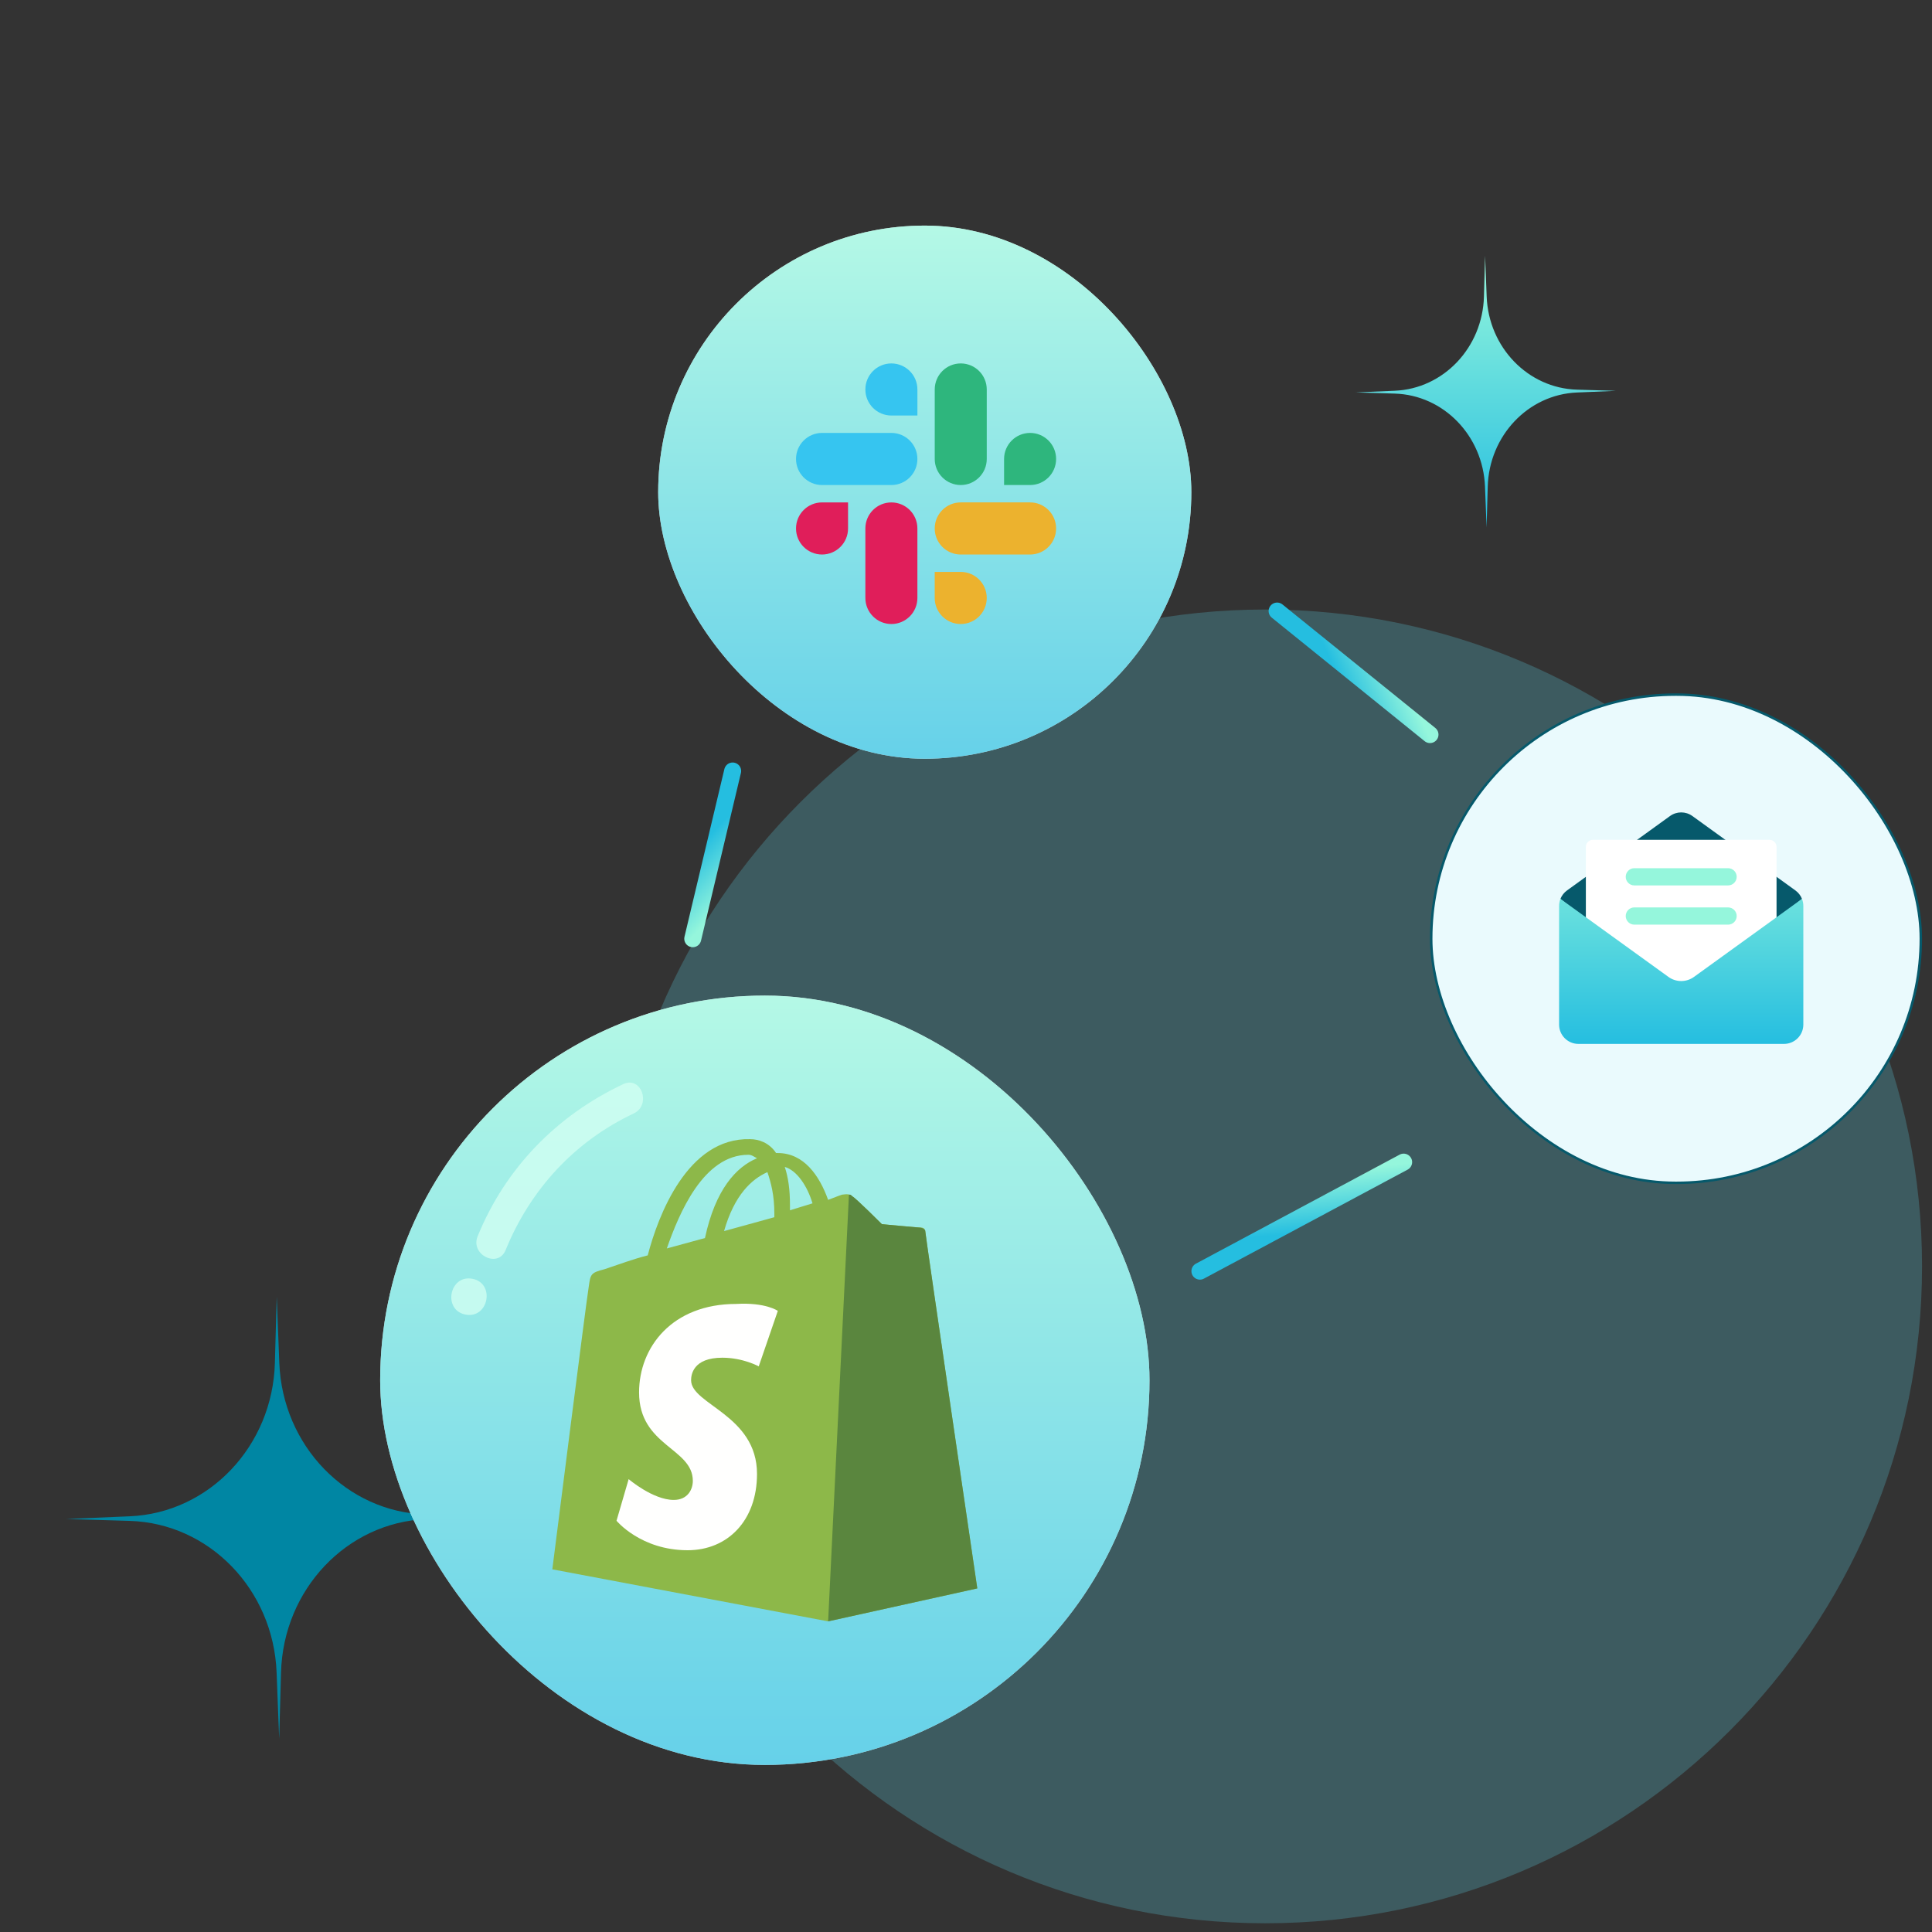
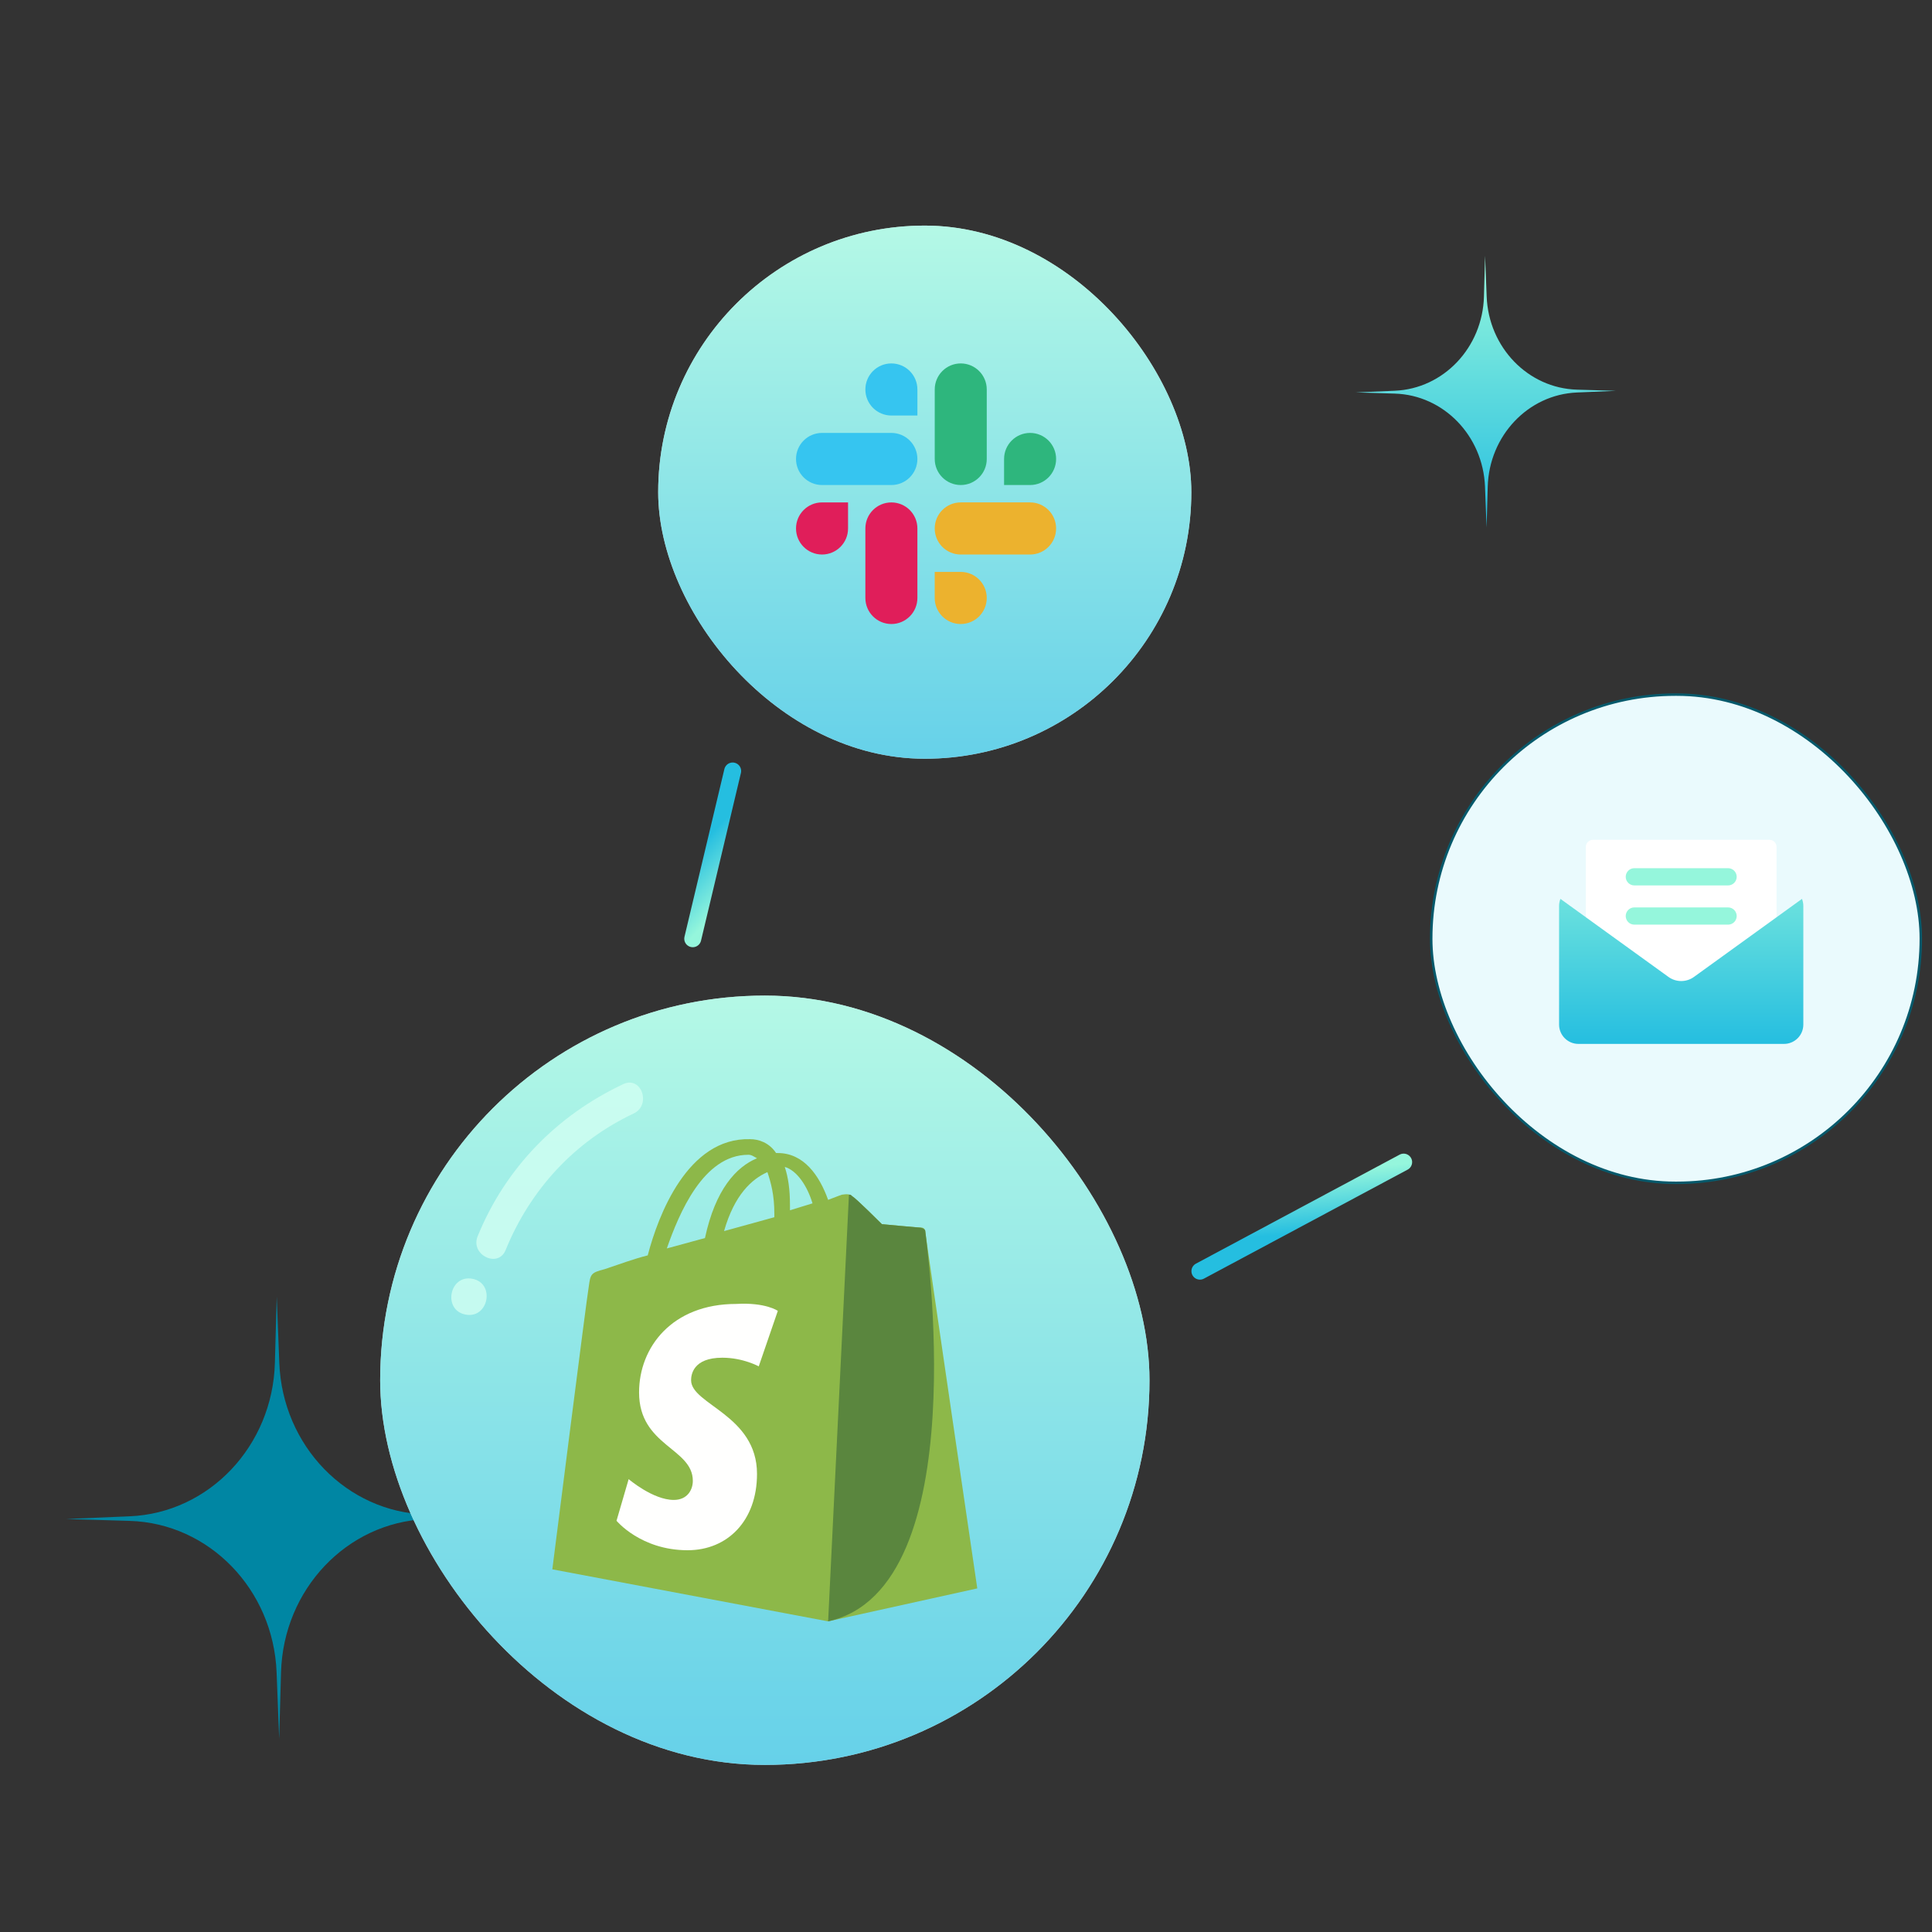
<svg xmlns="http://www.w3.org/2000/svg" width="155" height="155" viewBox="0 0 155 155" fill="none">
  <rect x="0" y="0" width="155" height="155" fill="#333333" stroke="none" />
  <path d="M34.19 121.505C27.813 121.311 22.666 116.002 22.408 109.348L22.201 104.03L22.053 109.35C21.869 116.007 16.782 121.379 10.407 121.649L5.312 121.865L10.409 122.018C16.786 122.21 21.933 127.521 22.191 134.175L22.398 139.494L22.546 134.174C22.73 127.517 27.817 122.145 34.192 121.875L39.287 121.659L34.19 121.505Z" fill="#0086A3" />
-   <path opacity="0.22" d="M101.501 154.3C130.606 154.3 154.201 130.705 154.201 101.6C154.201 72.495 130.606 48.9 101.501 48.9C72.395 48.9 48.801 72.495 48.801 101.6C48.801 130.705 72.395 154.3 101.501 154.3Z" fill="#61E7FF" />
  <rect x="30.5" y="79.874" width="61.721" height="61.721" rx="30.86" fill="white" />
  <rect x="30.5" y="79.874" width="61.721" height="61.721" rx="30.86" fill="url(#paint0_linear_1853_3913)" fill-opacity="0.7" />
  <path d="M60.037 92.645C60.315 92.645 60.455 92.784 60.733 92.924C59.063 93.619 57.393 95.428 56.558 99.325L53.497 100.16C54.471 97.376 56.419 92.645 60.037 92.645ZM61.568 94.037C61.846 94.872 62.124 95.846 62.124 97.376C62.124 97.516 62.124 97.516 62.124 97.655L58.089 98.768C58.924 95.846 60.315 94.593 61.568 94.037ZM65.186 96.542L63.377 97.098C63.377 96.959 63.377 96.82 63.377 96.681C63.377 95.428 63.238 94.454 62.959 93.619C63.933 93.898 64.768 95.15 65.186 96.542ZM74.231 98.768C74.231 98.629 74.092 98.49 73.953 98.49C73.674 98.49 70.752 98.212 70.752 98.212C70.752 98.212 68.665 96.124 68.386 95.985C68.108 95.707 67.691 95.846 67.551 95.846C67.551 95.846 67.134 95.985 66.438 96.263C65.742 94.315 64.49 92.506 62.403 92.506H62.264C61.707 91.671 60.872 91.393 60.176 91.393C55.167 91.254 52.801 97.516 51.966 100.716C50.853 100.995 49.739 101.412 48.487 101.83C47.374 102.108 47.374 102.247 47.235 103.221C47.096 103.917 44.312 125.904 44.312 125.904L66.438 130.078L78.405 127.434C78.405 127.434 74.231 99.046 74.231 98.768Z" fill="#8DB849" />
-   <path d="M73.814 98.489C73.675 98.489 70.753 98.211 70.753 98.211C70.753 98.211 68.665 96.123 68.387 95.984C68.248 95.845 68.248 95.845 68.109 95.845L66.439 130.078L78.406 127.434C78.406 127.434 74.232 99.046 74.232 98.767C74.232 98.628 73.953 98.489 73.814 98.489Z" fill="#5A863E" />
+   <path d="M73.814 98.489C73.675 98.489 70.753 98.211 70.753 98.211C70.753 98.211 68.665 96.123 68.387 95.984C68.248 95.845 68.248 95.845 68.109 95.845L66.439 130.078C78.406 127.434 74.232 99.046 74.232 98.767C74.232 98.628 73.953 98.489 73.814 98.489Z" fill="#5A863E" />
  <path d="M62.403 105.168L60.872 109.621C60.872 109.621 59.62 108.926 57.95 108.926C55.584 108.926 55.445 110.317 55.445 110.735C55.445 112.683 60.733 113.518 60.733 118.249C60.733 122.006 58.368 124.372 55.167 124.372C51.41 124.372 49.462 122.006 49.462 122.006L50.436 118.667C50.436 118.667 52.384 120.336 54.054 120.336C55.167 120.336 55.584 119.501 55.584 118.806C55.584 116.162 51.271 116.023 51.271 111.709C51.271 108.091 53.915 104.612 59.063 104.612C61.429 104.473 62.403 105.168 62.403 105.168Z" fill="#FFFFFE" />
  <path opacity="0.79" d="M50.001 86.977C44.669 89.491 40.551 93.709 38.32 99.183C37.715 100.667 39.957 101.78 40.565 100.289C42.539 95.445 46.087 91.574 50.836 89.334C52.277 88.654 51.46 86.288 50.001 86.977Z" fill="#D2FFF3" />
  <path opacity="0.79" d="M37.351 105.466C39.2 105.819 39.751 102.947 37.899 102.594C36.051 102.241 35.499 105.112 37.351 105.466Z" fill="#D2FFF3" />
  <rect x="52.805" y="18.099" width="42.773" height="42.773" rx="21.387" fill="white" />
  <rect x="52.805" y="18.099" width="42.773" height="42.773" rx="21.387" fill="url(#paint1_linear_1853_3913)" fill-opacity="0.7" />
  <path fill-rule="evenodd" clip-rule="evenodd" d="M71.513 29.157C70.36 29.157 69.426 30.093 69.427 31.247C69.426 32.4 70.361 33.336 71.514 33.337H73.601V31.248C73.602 30.094 72.667 29.158 71.513 29.157C71.514 29.157 71.514 29.157 71.513 29.157ZM71.513 34.732H65.95C64.797 34.733 63.862 35.669 63.863 36.822C63.862 37.975 64.796 38.911 65.949 38.913H71.513C72.667 38.912 73.601 37.976 73.6 36.823C73.601 35.669 72.667 34.733 71.513 34.732Z" fill="#36C5F0" />
  <path fill-rule="evenodd" clip-rule="evenodd" d="M84.729 36.822C84.73 35.669 83.796 34.733 82.642 34.732C81.489 34.733 80.555 35.669 80.555 36.822V38.913H82.642C83.796 38.912 84.73 37.976 84.729 36.822ZM79.165 36.822V31.247C79.166 30.094 78.232 29.158 77.079 29.157C75.926 29.157 74.991 30.093 74.992 31.247V36.822C74.99 37.975 75.925 38.911 77.078 38.913C78.231 38.912 79.166 37.976 79.165 36.822Z" fill="#2EB67D" />
  <path fill-rule="evenodd" clip-rule="evenodd" d="M77.077 50.064C78.23 50.063 79.165 49.127 79.164 47.974C79.165 46.82 78.23 45.884 77.077 45.883H74.99V47.974C74.989 49.126 75.924 50.062 77.077 50.064ZM77.077 44.488H82.641C83.794 44.487 84.729 43.551 84.728 42.398C84.73 41.244 83.795 40.308 82.642 40.306H77.078C75.924 40.307 74.99 41.243 74.991 42.397C74.99 43.551 75.924 44.487 77.077 44.488Z" fill="#ECB22E" />
  <path fill-rule="evenodd" clip-rule="evenodd" d="M63.863 42.397C63.862 43.551 64.797 44.487 65.95 44.488C67.103 44.487 68.038 43.551 68.037 42.397V40.307H65.95C64.797 40.308 63.862 41.244 63.863 42.397ZM69.427 42.397V47.973C69.426 49.126 70.36 50.062 71.513 50.064C72.667 50.063 73.601 49.127 73.6 47.973V42.399C73.602 41.246 72.667 40.31 71.514 40.308C70.36 40.308 69.426 41.244 69.427 42.397Z" fill="#E01E5A" />
  <rect x="114.823" y="55.728" width="39.28" height="39.167" rx="19.584" fill="#EAFAFD" />
  <rect x="114.823" y="55.728" width="39.28" height="39.167" rx="19.584" stroke="#06596B" stroke-width="0.197" />
  <g clip-path="url(#clip0_1853_3913)">
-     <path d="M144.569 72.115L135.901 79.442C135.291 79.882 134.468 79.882 133.858 79.442L125.19 72.115C125.296 71.848 125.477 71.613 125.717 71.439L133.983 65.467C134.518 65.081 135.241 65.081 135.776 65.467L144.043 71.439C144.282 71.612 144.463 71.848 144.569 72.115Z" fill="#06596B" />
    <path d="M142.528 67.945V74.487L135.9 79.275C135.291 79.716 134.467 79.716 133.858 79.275L127.23 74.487V67.945C127.23 67.631 127.485 67.376 127.798 67.376H141.96C142.274 67.376 142.528 67.631 142.528 67.945Z" fill="white" />
    <path d="M144.677 72.68V82.198C144.677 83.055 143.983 83.75 143.126 83.75H126.633C125.777 83.75 125.082 83.055 125.082 82.198V72.68C125.082 72.484 125.12 72.293 125.19 72.115L133.858 78.377C134.468 78.817 135.291 78.817 135.901 78.377L144.569 72.115C144.639 72.293 144.677 72.484 144.677 72.68Z" fill="url(#paint2_linear_1853_3913)" />
    <path d="M130.428 73.491C130.428 73.11 130.737 72.8 131.119 72.8H138.64C139.022 72.8 139.331 73.11 139.331 73.491C139.331 73.873 139.022 74.182 138.64 74.182H131.119C130.737 74.182 130.428 73.873 130.428 73.491Z" fill="#95F6DC" />
    <path d="M130.428 70.344C130.428 69.962 130.737 69.653 131.119 69.653H138.64C139.022 69.653 139.331 69.962 139.331 70.344C139.331 70.725 139.022 71.035 138.64 71.035H131.119C130.737 71.035 130.428 70.725 130.428 70.344Z" fill="#95F6DC" />
  </g>
  <path d="M55.578 75.311L58.779 61.856" stroke="url(#paint3_linear_1853_3913)" stroke-width="1.363" stroke-linecap="round" />
-   <path d="M114.725 58.934L102.46 49.023" stroke="url(#paint4_linear_1853_3913)" stroke-width="1.363" stroke-linecap="round" />
  <path d="M112.611 93.235L96.267 101.981" stroke="url(#paint5_linear_1853_3913)" stroke-width="1.363" stroke-linecap="round" />
  <path d="M126.513 31.261C122.594 31.142 119.431 27.879 119.272 23.79L119.145 20.521L119.054 23.791C118.941 27.882 115.815 31.184 111.897 31.349L108.766 31.482L111.898 31.577C115.817 31.695 118.98 34.958 119.139 39.048L119.266 42.317L119.357 39.047C119.47 34.956 122.597 31.654 126.514 31.489L129.646 31.356L126.513 31.261Z" fill="url(#paint6_linear_1853_3913)" />
  <defs>
    <linearGradient id="paint0_linear_1853_3913" x1="61.361" y1="79.874" x2="61.361" y2="141.595" gradientUnits="userSpaceOnUse">
      <stop stop-color="#95F6DC" />
      <stop offset="1" stop-color="#25BEE0" />
    </linearGradient>
    <linearGradient id="paint1_linear_1853_3913" x1="74.191" y1="18.099" x2="74.191" y2="60.872" gradientUnits="userSpaceOnUse">
      <stop stop-color="#95F6DC" />
      <stop offset="1" stop-color="#25BEE0" />
    </linearGradient>
    <linearGradient id="paint2_linear_1853_3913" x1="134.879" y1="65.177" x2="134.879" y2="83.75" gradientUnits="userSpaceOnUse">
      <stop stop-color="#95F6DC" />
      <stop offset="1" stop-color="#25BEE0" />
    </linearGradient>
    <linearGradient id="paint3_linear_1853_3913" x1="55.795" y1="74.924" x2="51.585" y2="70.814" gradientUnits="userSpaceOnUse">
      <stop stop-color="#95F6DC" />
      <stop offset="0.803" stop-color="#25BEE0" />
    </linearGradient>
    <linearGradient id="paint4_linear_1853_3913" x1="114.41" y1="58.517" x2="109.047" y2="60.935" gradientUnits="userSpaceOnUse">
      <stop stop-color="#95F6DC" />
      <stop offset="0.803" stop-color="#25BEE0" />
    </linearGradient>
    <linearGradient id="paint5_linear_1853_3913" x1="112.006" y1="93.41" x2="112.576" y2="99.282" gradientUnits="userSpaceOnUse">
      <stop stop-color="#95F6DC" />
      <stop offset="0.803" stop-color="#25BEE0" />
    </linearGradient>
    <linearGradient id="paint6_linear_1853_3913" x1="119.206" y1="20.521" x2="119.206" y2="42.317" gradientUnits="userSpaceOnUse">
      <stop stop-color="#95F6DC" />
      <stop offset="1" stop-color="#25BEE0" />
    </linearGradient>
    <clipPath id="clip0_1853_3913">
      <rect width="27.17" height="27.17" fill="white" transform="translate(120.881 61.726)" />
    </clipPath>
  </defs>
</svg>